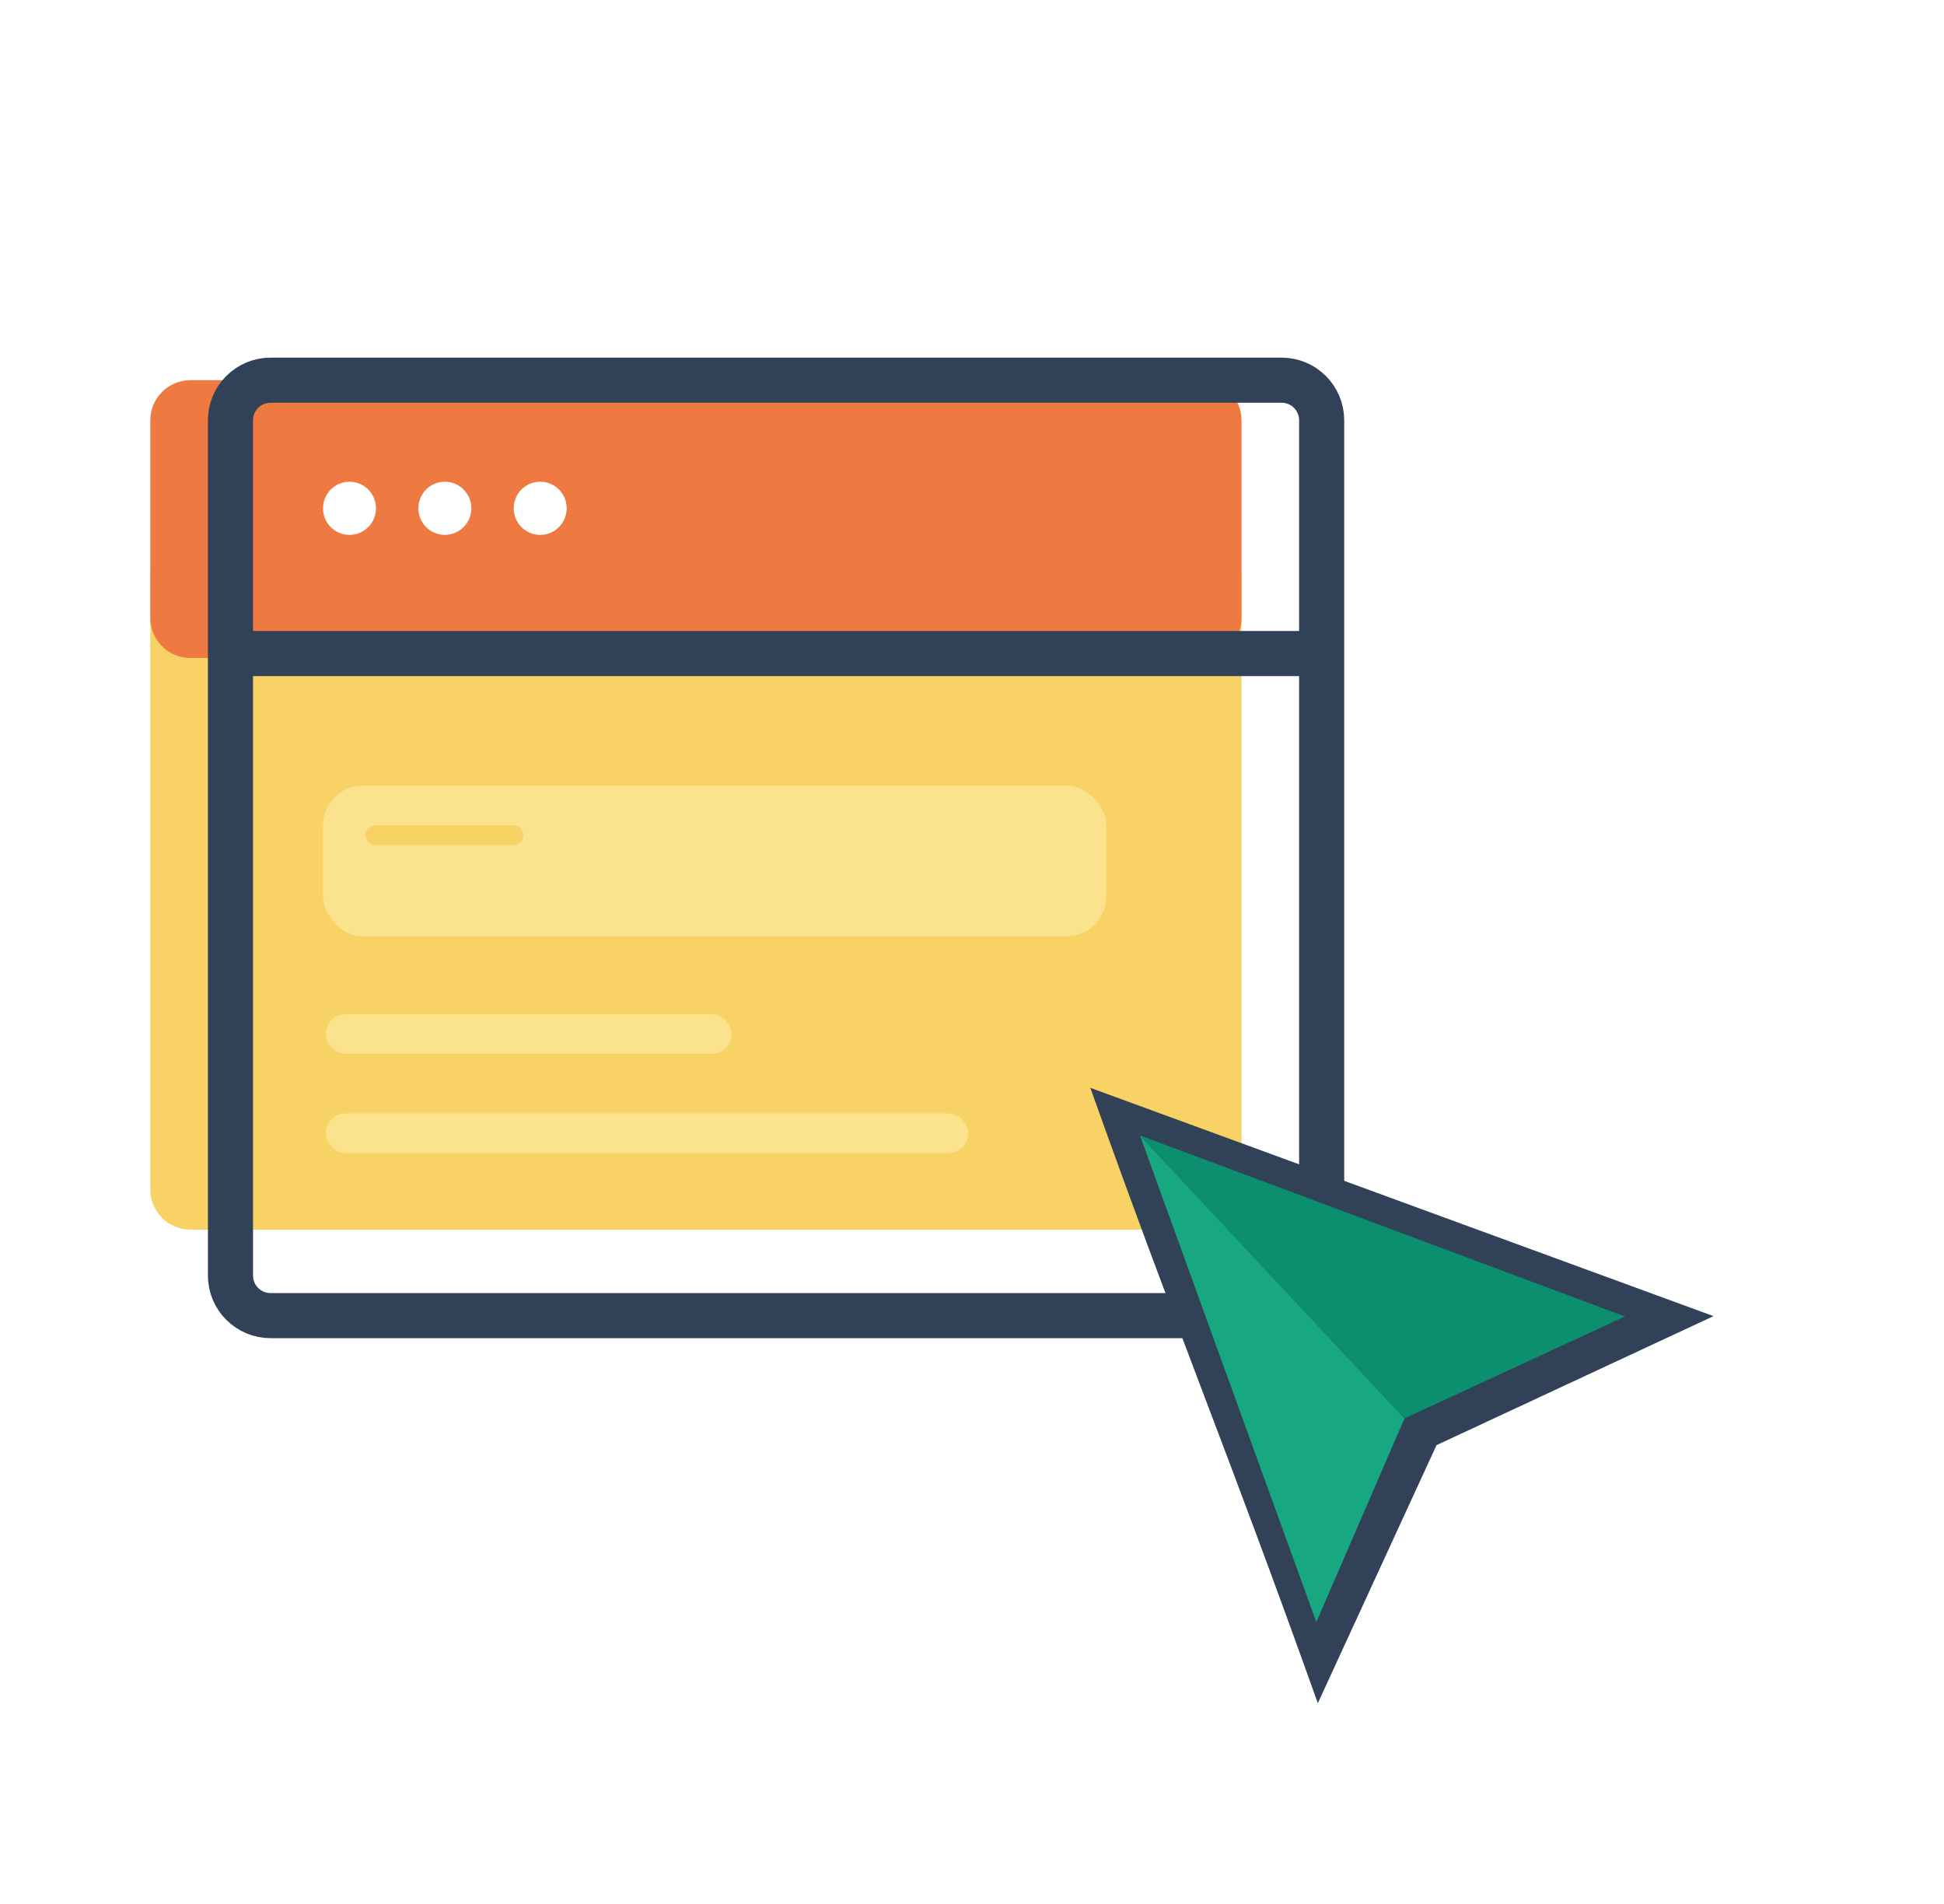
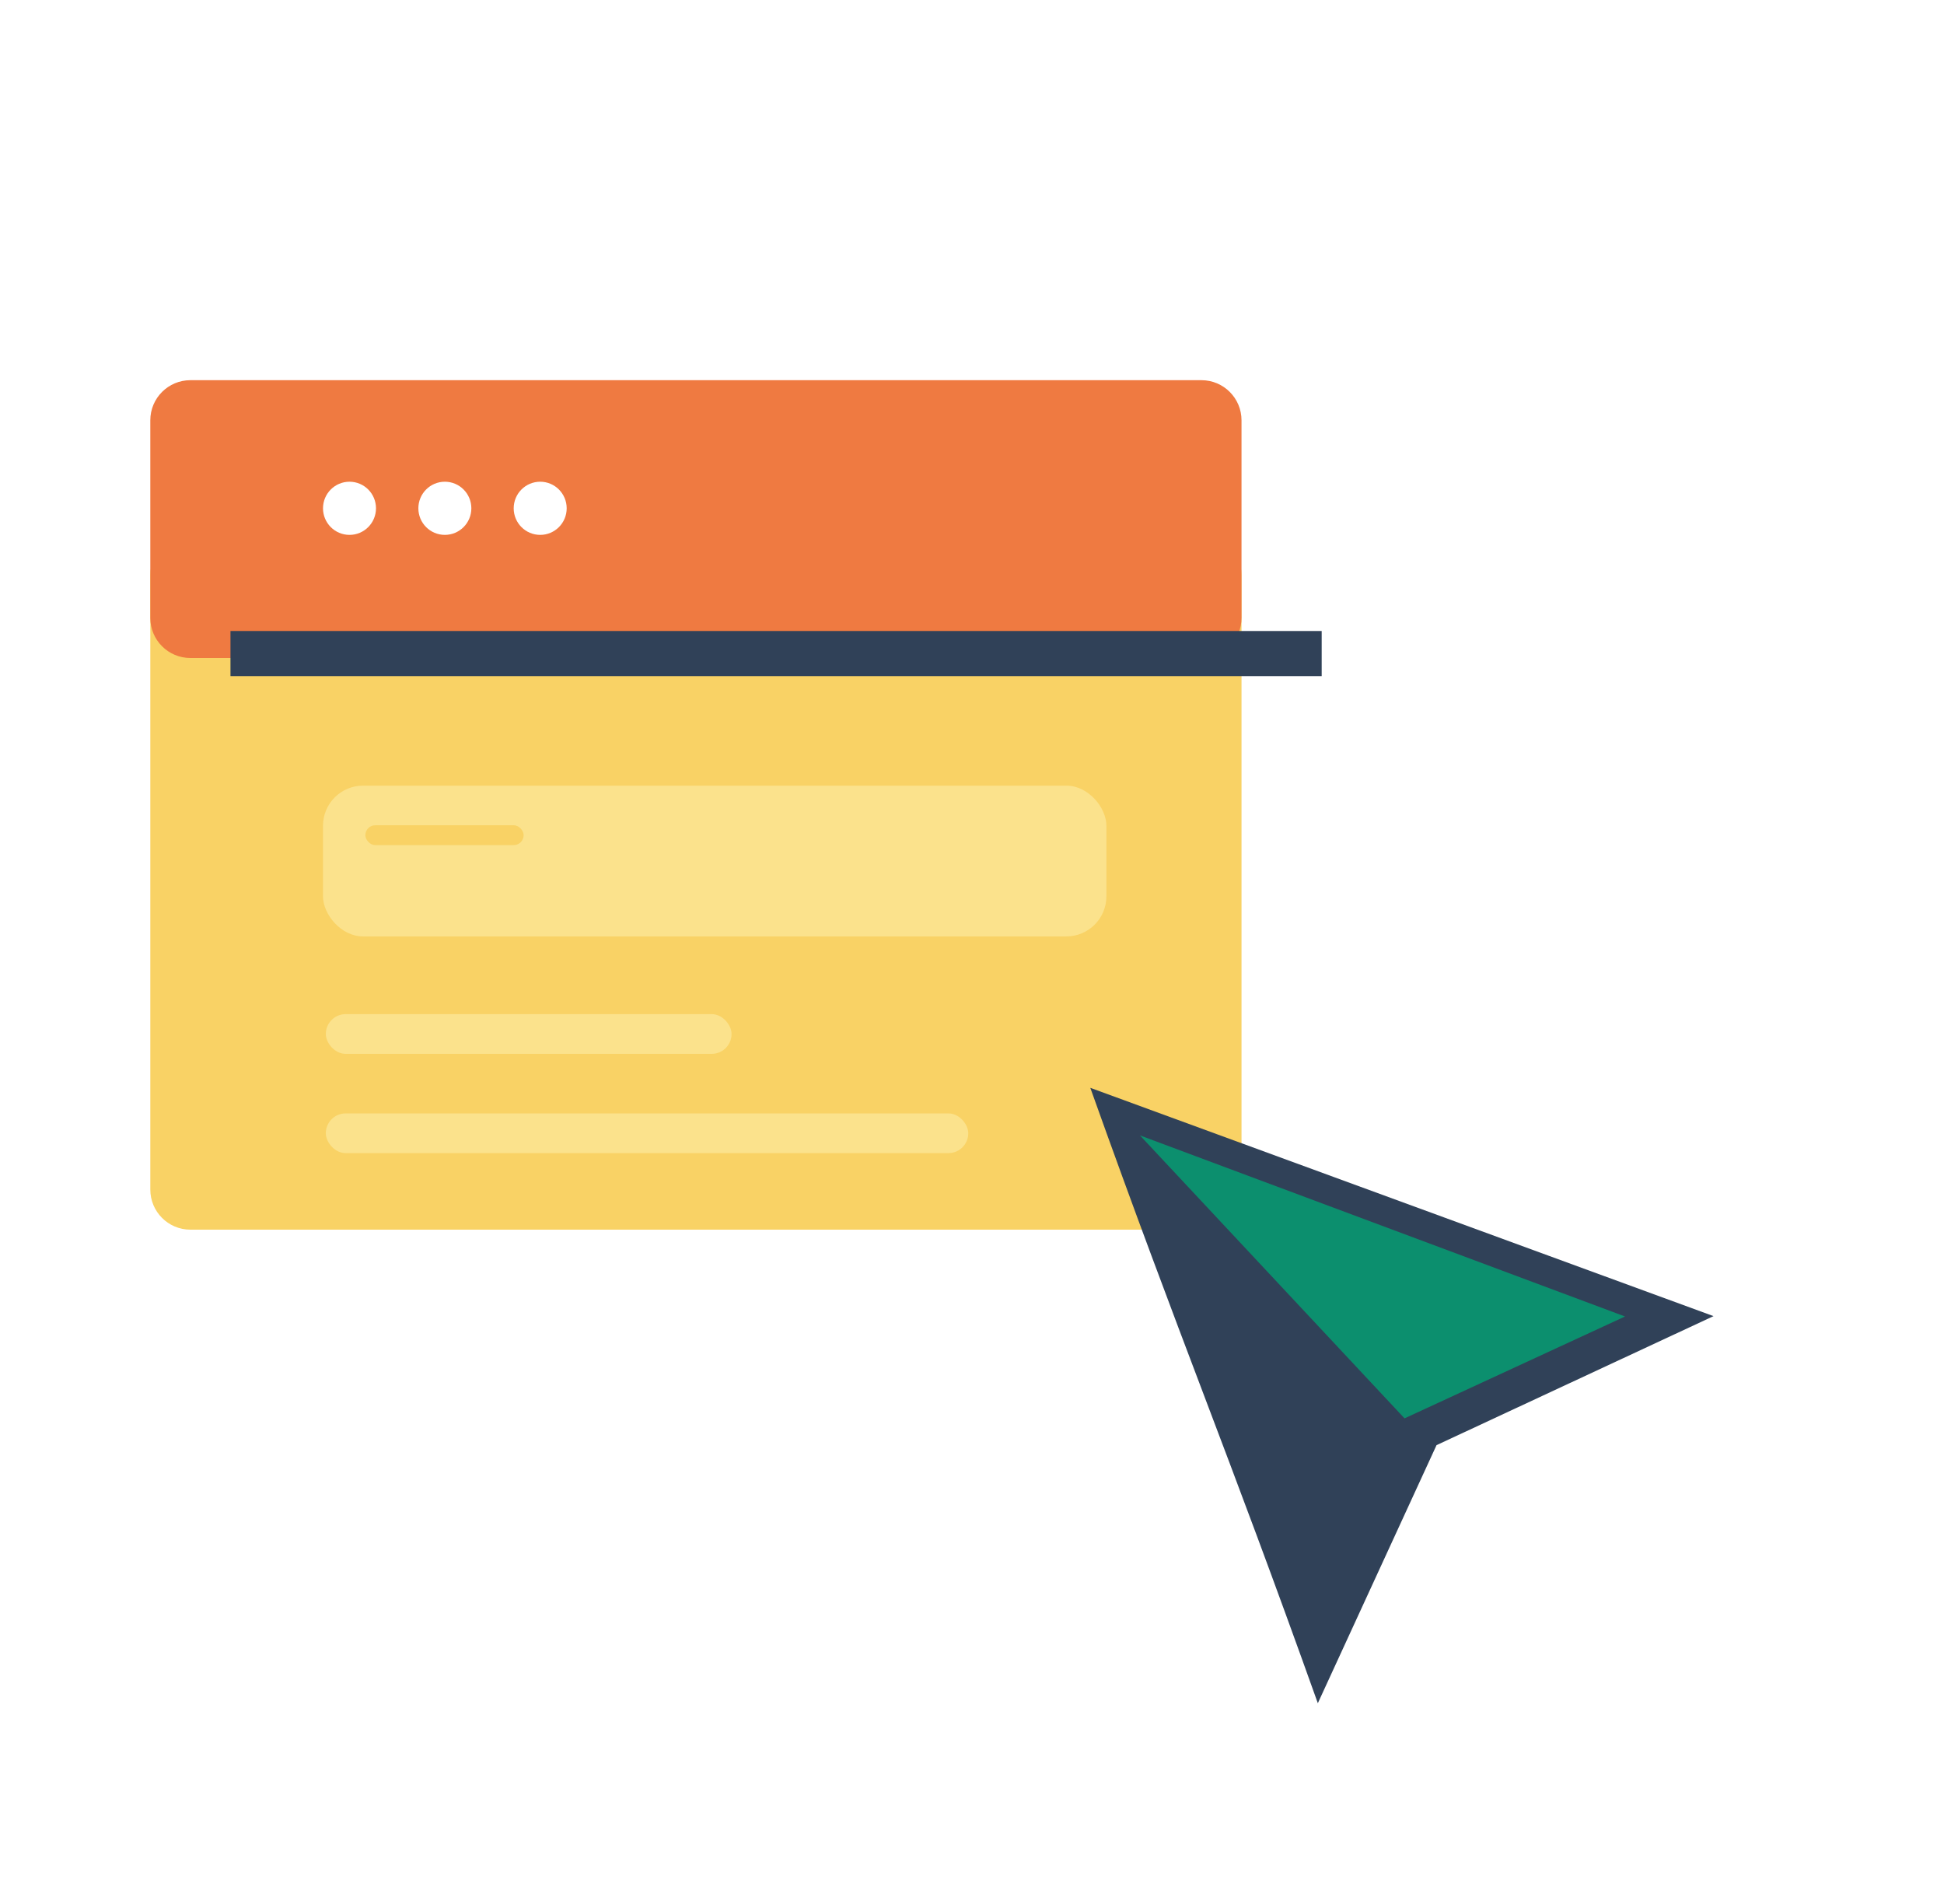
<svg xmlns="http://www.w3.org/2000/svg" width="97" height="95" viewBox="0 0 97 95" fill="none">
-   <path d="M97 38.421V46.347C96.828 47.357 96.648 48.367 96.483 49.378C95.746 53.711 94.085 57.834 91.612 61.467C89.421 64.671 86.934 67.663 84.184 70.403C81.881 72.781 79.43 75.02 76.995 77.268C75.159 78.961 73.335 80.683 71.351 82.191C68.247 84.557 65.064 86.847 61.802 88.994C58.179 91.376 54.161 93.093 49.936 94.065C48.803 94.324 47.656 94.53 46.515 94.759H41.005C40.053 94.587 39.103 94.404 38.148 94.241C32.569 93.163 27.232 91.08 22.398 88.091C19.059 86.101 15.897 83.826 12.949 81.293C9.95 78.819 7.282 75.969 5.01 72.815C2.727 69.698 1.179 66.105 0.484 62.305C0.334 61.404 0.163 60.509 0 59.612V52.204C0.074 52.038 0.13 51.865 0.167 51.687C0.296 50.393 0.326 49.079 0.539 47.798C1.121 44.306 1.778 40.827 2.406 37.344C3.294 32.027 4.685 26.806 6.56 21.753C8.287 16.902 11.13 12.525 14.86 8.976C17.555 6.525 20.714 4.64 24.15 3.431C27.334 2.237 30.651 1.432 34.028 1.035C36.839 0.735 39.654 0.463 42.465 0.169C42.617 0.132 42.764 0.075 42.901 0L50.481 0L53.636 0.344C56.245 0.63 58.874 0.799 61.458 1.236C64.278 1.7 67.072 2.315 69.826 3.079C74.502 4.276 78.849 6.511 82.543 9.617C84.798 11.563 86.897 13.682 88.821 15.955C90.823 18.5 92.427 21.334 93.579 24.361C95.168 28.171 96.205 32.188 96.661 36.291C96.739 37.002 96.885 37.705 97 38.411" fill="white" />
  <g filter="url(#filter0_i_2272_971)">
    <path d="M11.5 31.684C11.5 30.579 12.395 29.684 13.5 29.684H63.948C65.052 29.684 65.948 30.579 65.948 31.684V62.343C65.948 63.447 65.052 64.343 63.948 64.343H13.5C12.395 64.343 11.5 63.447 11.5 62.343V31.684Z" fill="#F9D265" />
  </g>
  <g filter="url(#filter1_i_2272_971)">
    <path d="M11.5 20.966C11.5 19.862 12.395 18.966 13.5 18.966H63.948C65.052 18.966 65.948 19.862 65.948 20.966V30.825C65.948 31.93 65.052 32.825 63.948 32.825H13.5C12.395 32.825 11.5 31.93 11.5 30.825V20.966Z" fill="#EF7A41" />
  </g>
-   <path d="M11.5 20.966C11.5 19.862 12.395 18.966 13.5 18.966H63.948C65.052 18.966 65.948 19.862 65.948 20.966V63.631C65.948 64.736 65.052 65.631 63.948 65.631H13.5C12.395 65.631 11.5 64.736 11.5 63.631V20.966Z" stroke="#304158" stroke-width="2.25" />
  <line x1="11.5" y1="32.603" x2="65.948" y2="32.603" stroke="#304158" stroke-width="2.25" />
  <ellipse cx="17.439" cy="25.357" rx="1.322" ry="1.326" fill="white" />
  <ellipse cx="22.197" cy="25.357" rx="1.322" ry="1.326" fill="white" />
  <ellipse cx="26.954" cy="25.357" rx="1.322" ry="1.326" fill="white" />
  <path d="M65.756 84.966C61.199 72.204 58.96 67.029 54.403 54.267L85.5 65.656L71.679 72.092L65.756 84.966Z" fill="#304158" />
-   <path fill-rule="evenodd" clip-rule="evenodd" d="M56.88 56.64L65.681 80.92L70.082 70.756L56.88 56.64Z" fill="#17A882" />
+   <path fill-rule="evenodd" clip-rule="evenodd" d="M56.88 56.64L70.082 70.756L56.88 56.64Z" fill="#17A882" />
  <path d="M70.082 70.756L81.083 65.674L56.88 56.64L70.082 70.756Z" fill="#0C8F6E" />
  <rect x="16.117" y="39.192" width="39.089" height="7.522" rx="2" fill="#FBE28C" />
  <rect x="16.257" y="50.591" width="20.246" height="1.981" rx="0.99" fill="#FBE28C" />
  <rect x="16.257" y="55.543" width="32.057" height="1.981" rx="0.99" fill="#FBE28C" />
  <rect x="18.23" y="41.169" width="7.898" height="0.99" rx="0.495" fill="#F9D265" />
  <defs>
    <filter id="filter0_i_2272_971" x="11.5" y="29.684" width="54.448" height="34.659" filterUnits="userSpaceOnUse" color-interpolation-filters="sRGB">
      <feFlood flood-opacity="0" result="BackgroundImageFix" />
      <feBlend mode="normal" in="SourceGraphic" in2="BackgroundImageFix" result="shape" />
      <feColorMatrix in="SourceAlpha" type="matrix" values="0 0 0 0 0 0 0 0 0 0 0 0 0 0 0 0 0 0 127 0" result="hardAlpha" />
      <feOffset dx="-4" dy="-3" />
      <feComposite in2="hardAlpha" operator="arithmetic" k2="-1" k3="1" />
      <feColorMatrix type="matrix" values="0 0 0 0 0.984 0 0 0 0 0.886 0 0 0 0 0.549 0 0 0 1 0" />
      <feBlend mode="normal" in2="shape" result="effect1_innerShadow_2272_971" />
    </filter>
    <filter id="filter1_i_2272_971" x="11.5" y="18.966" width="54.448" height="13.859" filterUnits="userSpaceOnUse" color-interpolation-filters="sRGB">
      <feFlood flood-opacity="0" result="BackgroundImageFix" />
      <feBlend mode="normal" in="SourceGraphic" in2="BackgroundImageFix" result="shape" />
      <feColorMatrix in="SourceAlpha" type="matrix" values="0 0 0 0 0 0 0 0 0 0 0 0 0 0 0 0 0 0 127 0" result="hardAlpha" />
      <feOffset dx="-4" />
      <feComposite in2="hardAlpha" operator="arithmetic" k2="-1" k3="1" />
      <feColorMatrix type="matrix" values="0 0 0 0 0.961 0 0 0 0 0.671 0 0 0 0 0.486 0 0 0 1 0" />
      <feBlend mode="normal" in2="shape" result="effect1_innerShadow_2272_971" />
    </filter>
  </defs>
</svg>